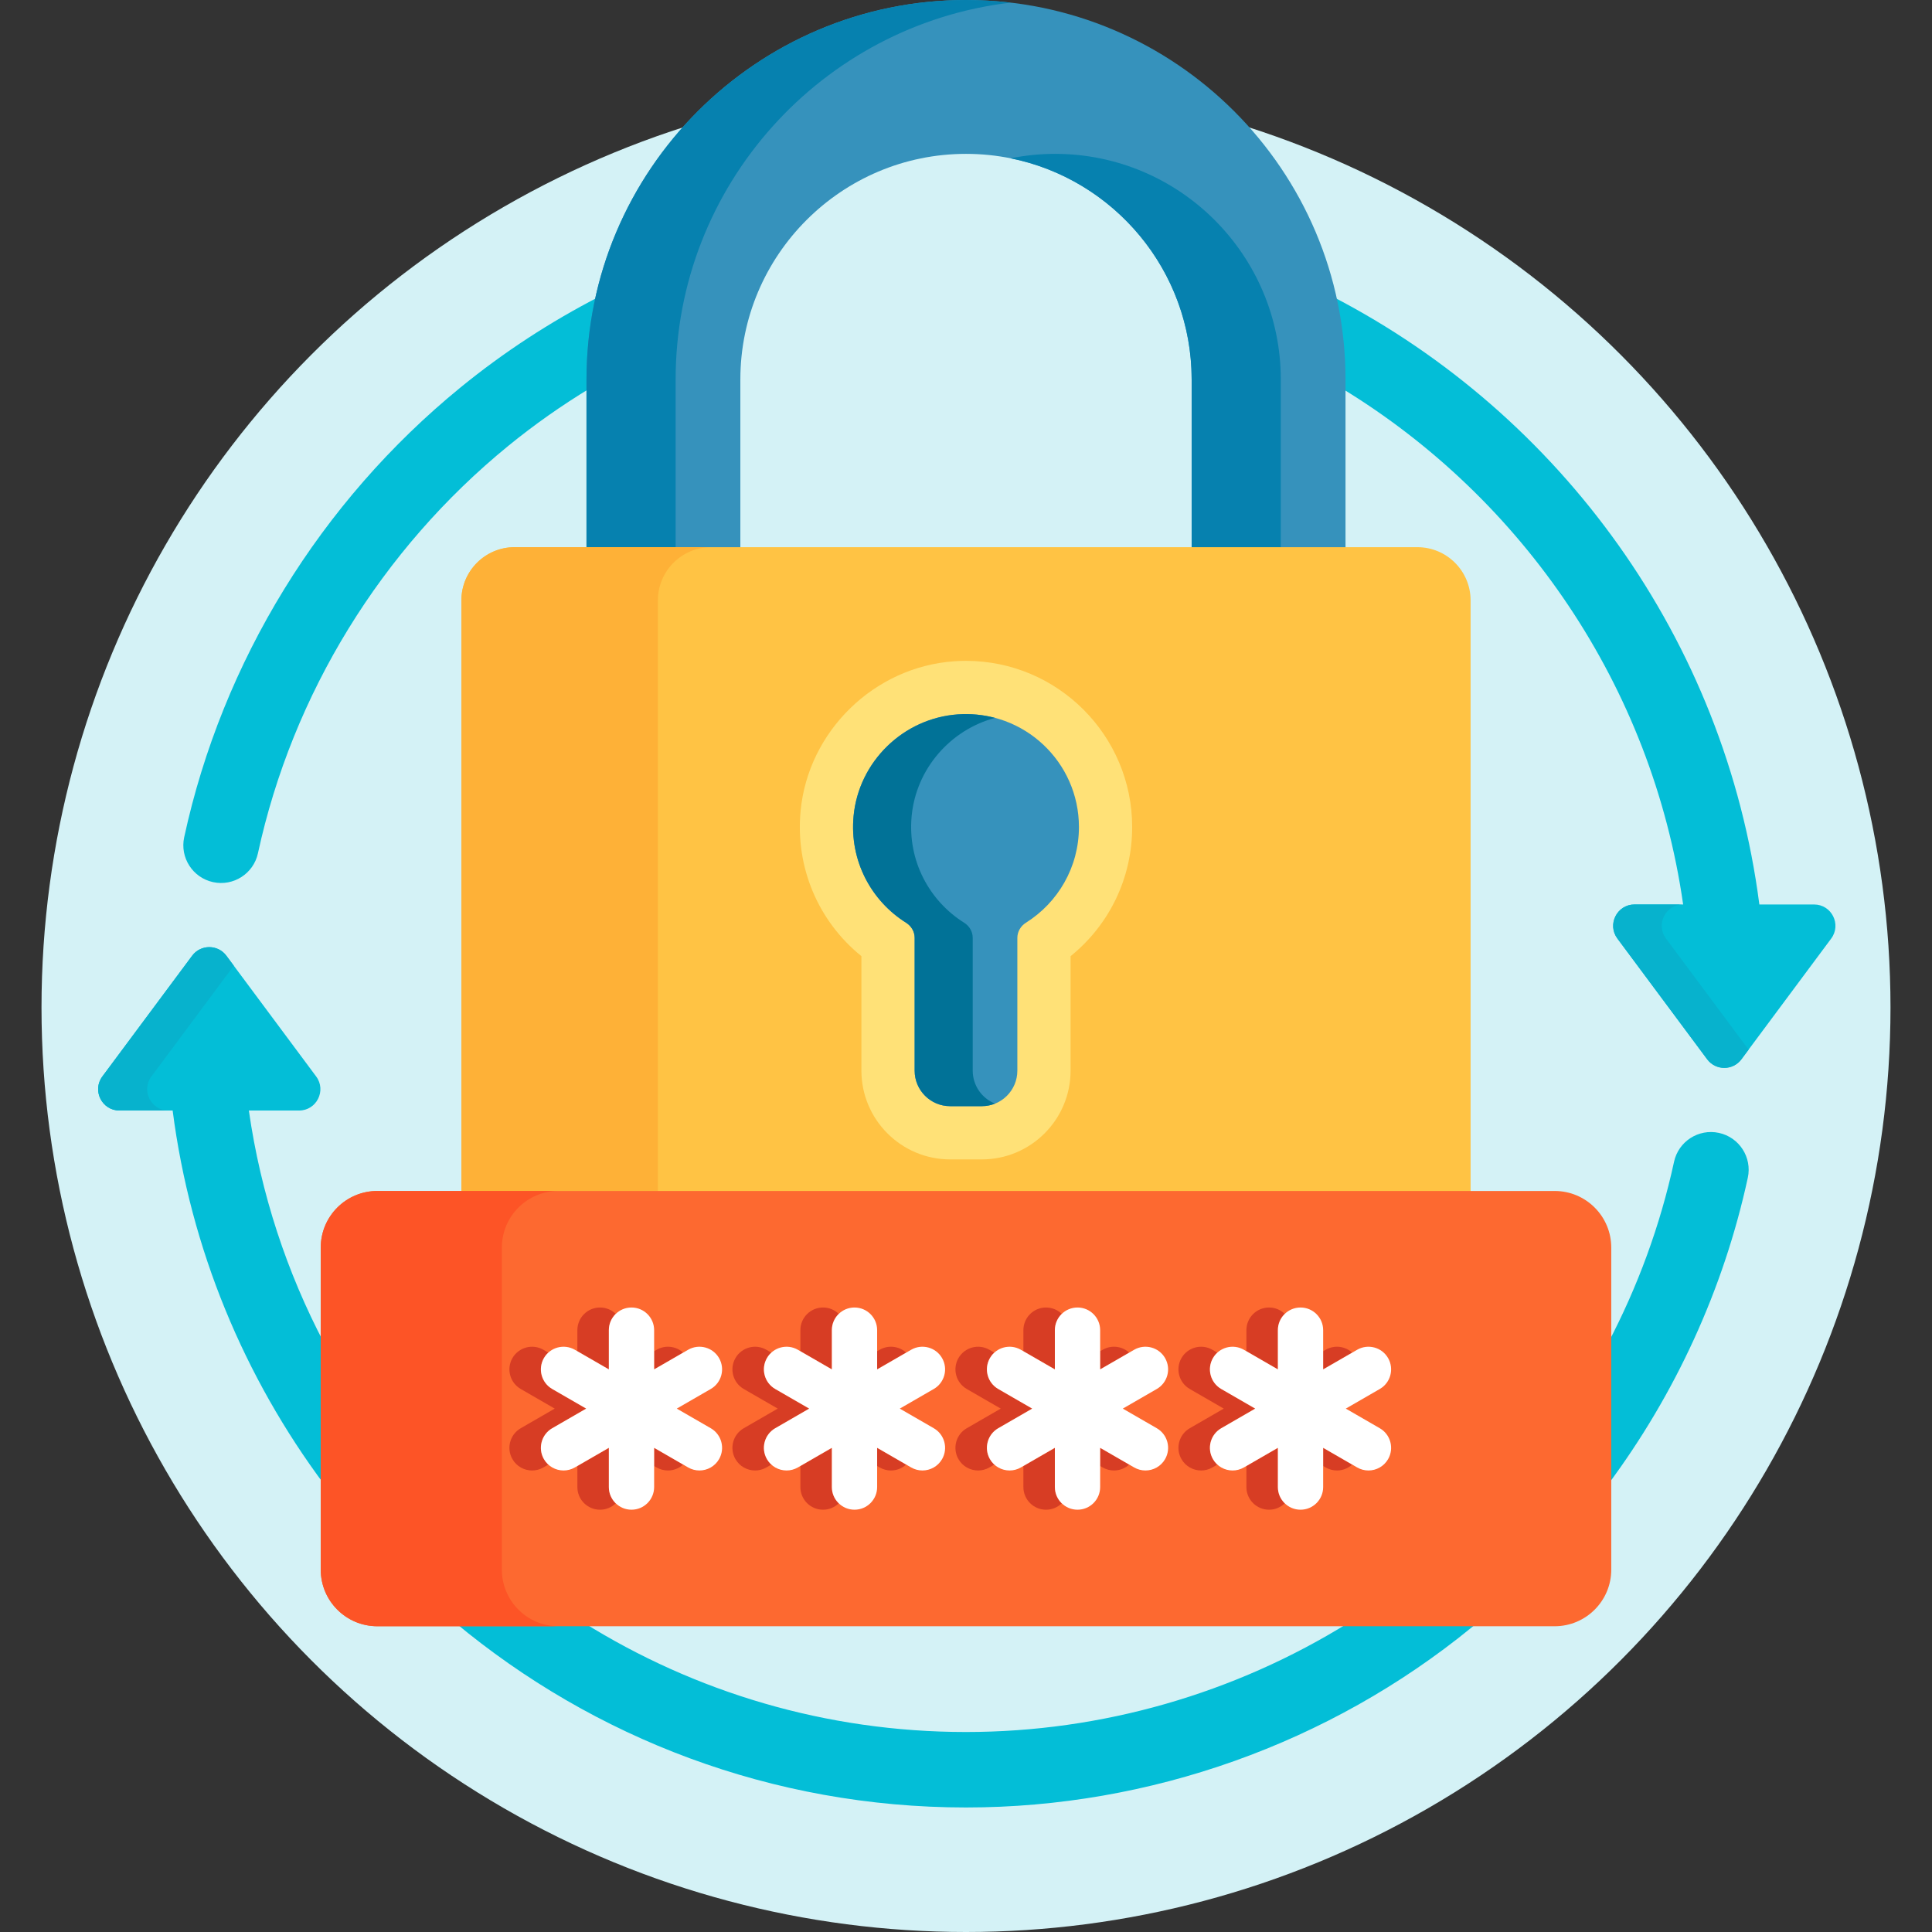
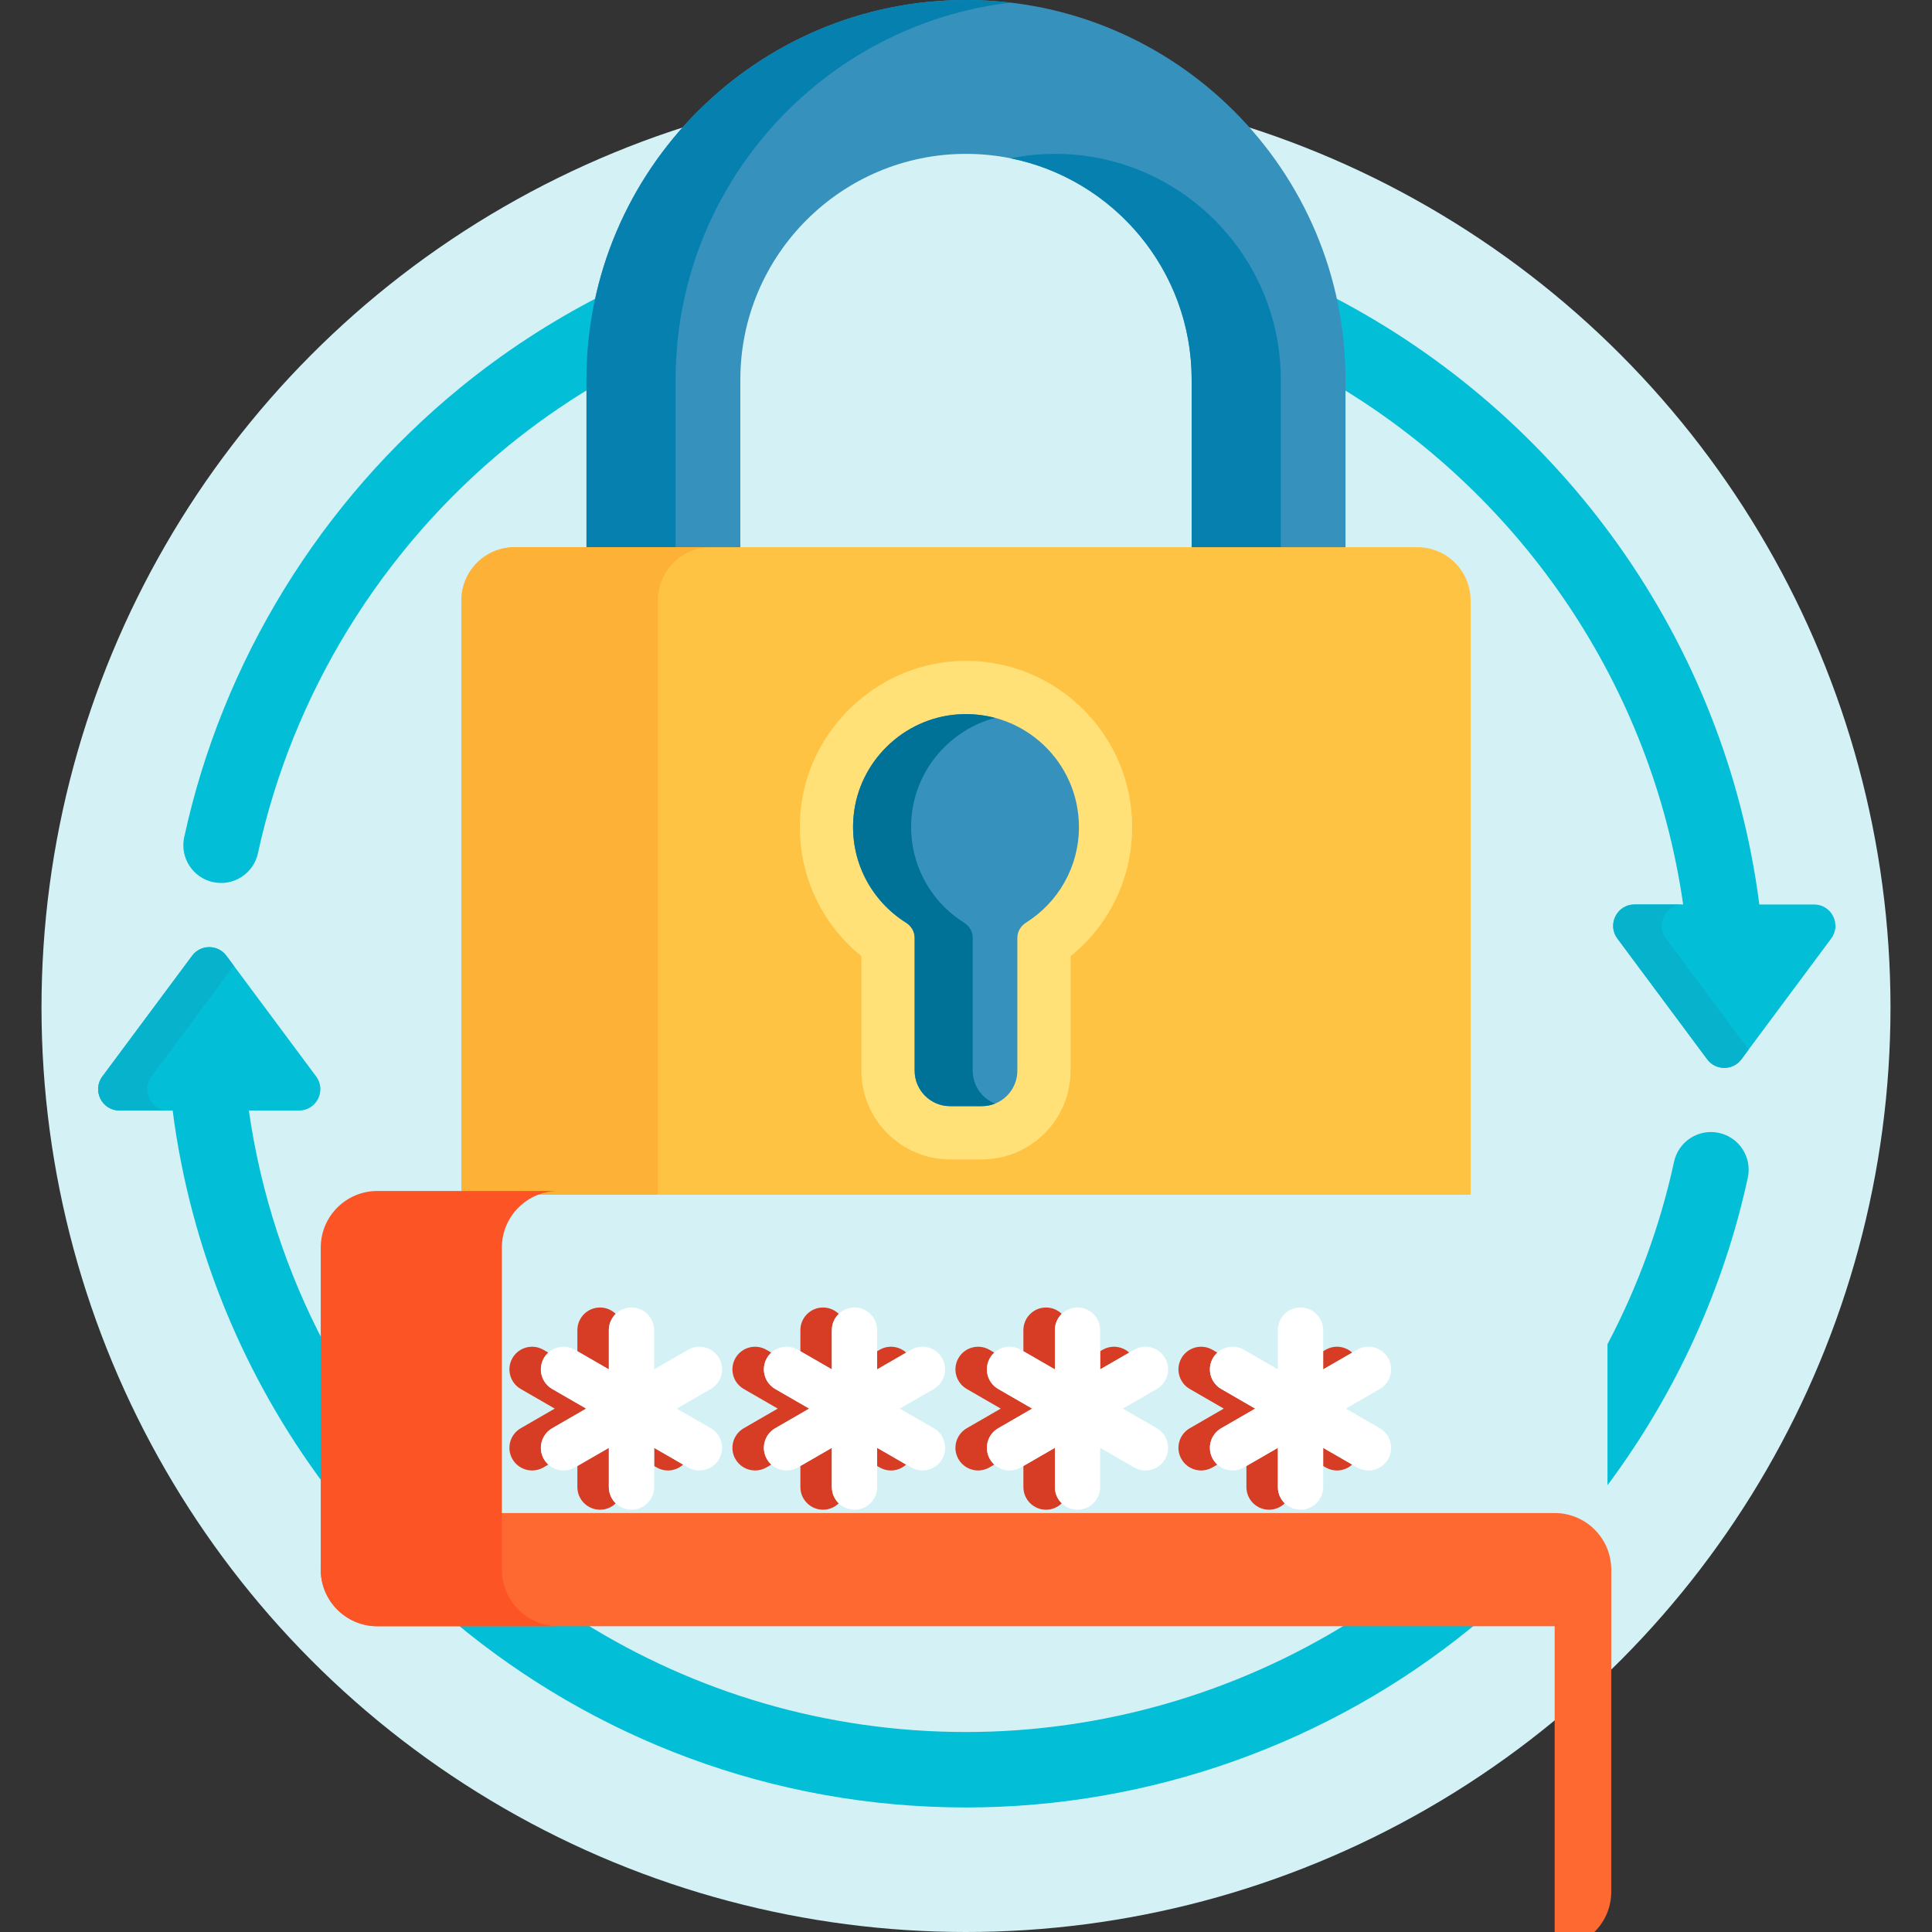
<svg xmlns="http://www.w3.org/2000/svg" id="Capa_1" enable-background="new 0 0 512 512" height="512" viewBox="0 0 512 512" width="512">
  <rect x="0" y="0" width="512" height="512" fill="#333333" stroke="none" />
  <g>
    <g>
      <circle cx="256" cy="267" fill="#d4f2f6" r="245" />
    </g>
    <g>
      <path d="m156.426 100.574c0-7.557.851-14.919 2.453-21.998-13.021 6.7-25.379 14.753-36.82 24.088-37.135 30.302-63.148 72.641-73.246 119.218-1.17 5.397 2.257 10.721 7.654 11.892 5.395 1.171 10.722-2.256 11.892-7.654 9.142-42.169 32.704-80.51 66.345-107.959 6.894-5.625 14.16-10.731 21.722-15.311z" fill="#03bed7" />
      <path d="m480.747 239.697h-14.501c-9.07-70.234-52.648-129.799-113.121-161.101 1.6 7.073 2.449 14.428 2.449 21.978v2.328c47.973 29.223 82.194 78.881 90.476 136.795h-12.885c-4.649 0-7.312 5.299-4.538 9.03l23.791 31.993c2.261 3.041 6.815 3.041 9.076 0l23.791-31.993c2.775-3.732.112-9.03-4.538-9.03z" fill="#03bed7" />
      <g>
        <path d="m441.502 248.726c-2.774-3.731-.112-9.03 4.538-9.03h-12.875c-4.649 0-7.312 5.299-4.538 9.03l23.791 31.993c2.261 3.041 6.815 3.041 9.076 0l1.899-2.554z" fill="#07b2cd" />
      </g>
    </g>
    <g>
      <path d="m86 356.147c-9.988-18.974-16.899-39.81-20.05-61.844h13.297c4.649 0 7.312-5.299 4.538-9.03l-23.791-31.993c-2.261-3.041-6.815-3.041-9.076 0l-23.791 31.993c-2.774 3.731-.112 9.03 4.538 9.03h14.089c4.76 36.855 19.029 70.766 40.246 99.205z" fill="#03bed7" />
      <g>
        <path d="m40.127 285.274 21.829-29.355-1.962-2.638c-2.261-3.041-6.815-3.041-9.076 0l-23.791 31.993c-2.774 3.731-.112 9.03 4.538 9.03h13c-4.649-.001-7.312-5.299-4.538-9.03z" fill="#07b2cd" />
      </g>
      <g fill="#03bed7">
        <path d="m455.532 300.227c-5.396-1.167-10.722 2.257-11.892 7.654-3.66 16.882-9.637 33.148-17.641 48.349v37.378c17.976-24.136 30.784-51.958 37.187-81.49 1.171-5.397-2.256-10.721-7.654-11.891z" />
        <path d="m357.512 429.971c-30.286 18.841-65.555 29.029-101.512 29.029-37.197 0-71.95-10.642-101.392-29.029h-34.033c36.755 30.596 83.975 49.029 135.425 49.029 48.705 0 96.272-16.927 133.94-47.663.551-.45 1.092-.911 1.638-1.366z" />
      </g>
    </g>
    <g>
      <path d="m196.201 146.009v-45.435c0-32.973 26.825-59.799 59.799-59.799s59.799 26.826 59.799 59.799v45.435h40.775v-45.435c0-55.457-45.117-100.574-100.574-100.574s-100.574 45.117-100.574 100.574v45.435z" fill="#3692bc" />
      <g fill="#0681af">
        <path d="m315.799 100.574v45.435h23.625v-45.435c0-32.973-26.825-59.799-59.799-59.799-4.043 0-7.992.409-11.812 1.177 27.334 5.499 47.986 29.692 47.986 58.622z" />
        <path d="m179.05 146.009v-45.435c0-51.461 38.852-94.01 88.762-99.877-3.876-.455-7.816-.697-11.812-.697-55.457 0-100.574 45.117-100.574 100.574v45.435z" />
      </g>
      <path d="m375.618 145.009h-239.236c-7.792 0-14.108 6.316-14.108 14.108v157.503h267.452v-157.503c0-7.792-6.316-14.108-14.108-14.108z" fill="#ffc344" />
      <path d="m174.348 316.62v-157.503c0-7.792 6.316-14.108 14.108-14.108h-52.074c-7.791 0-14.108 6.316-14.108 14.108v157.503z" fill="#feb137" />
      <g>
        <path d="m251.797 307.253c-12.965 0-23.513-10.548-23.513-23.513v-30.351c-11.428-9.227-17.529-23.517-16.121-38.449 1.996-21.167 19.51-38.234 40.74-39.7 1.029-.071 2.07-.107 3.097-.107 24.283 0 44.037 19.755 44.037 44.037 0 13.457-6.016 25.904-16.321 34.22v30.35c0 12.965-10.548 23.513-23.513 23.513z" fill="#ffe177" />
      </g>
      <g>
        <path d="m285.929 219.17c0-17.232-14.564-31.063-32.054-29.855-14.464.999-26.305 12.515-27.666 26.95-1.121 11.887 4.721 22.506 13.916 28.271 1.388.87 2.267 2.357 2.267 3.994v35.21c0 5.194 4.211 9.405 9.405 9.405h8.406c5.194 0 9.405-4.211 9.405-9.405v-35.184c0-1.651.884-3.152 2.282-4.03 8.431-5.293 14.039-14.667 14.039-25.356z" fill="#3692bc" />
      </g>
      <g>
        <path d="m257.78 283.74v-35.21c0-1.638-.88-3.124-2.267-3.994-9.195-5.766-15.037-16.384-13.916-28.271 1.182-12.53 10.261-22.856 22.096-26.018-3.105-.824-6.405-1.168-9.819-.932-14.464.999-26.305 12.515-27.666 26.95-1.121 11.887 4.721 22.506 13.916 28.271 1.388.87 2.267 2.357 2.267 3.994v35.21c0 5.194 4.211 9.405 9.405 9.405h8.406c1.235 0 2.411-.244 3.491-.677-3.463-1.387-5.913-4.769-5.913-8.728z" fill="#017297" />
      </g>
    </g>
    <g>
      <g>
-         <path d="m412 430.971h-312c-8.284 0-15-6.716-15-15v-85.351c0-8.284 6.716-15 15-15h312c8.284 0 15 6.716 15 15v85.351c0 8.284-6.716 15-15 15z" fill="#fd6930" />
+         <path d="m412 430.971h-312c-8.284 0-15-6.716-15-15c0-8.284 6.716-15 15-15h312c8.284 0 15 6.716 15 15v85.351c0 8.284-6.716 15-15 15z" fill="#fd6930" />
      </g>
      <g fill="#d73d24">
        <g>
-           <path d="m173.35 362.903 7.701-4.446c-1.88-1.707-4.716-2.093-7.033-.755l-.668.386z" />
          <path d="m161.35 362.903v-10.402c0-1.692.703-3.218 1.83-4.308-1.08-1.045-2.549-1.692-4.17-1.692-3.313 0-6 2.687-6 6v5.587z" />
          <path d="m173.35 383.688v4.815l.668.386c.945.545 1.977.805 2.995.805 1.476 0 2.918-.555 4.03-1.564z" />
          <path d="m161.35 394.09v-10.402l-8.34 4.815v5.587c0 3.313 2.687 6 6 6 1.622 0 3.09-.646 4.17-1.692-1.127-1.09-1.83-2.616-1.83-4.308z" />
          <path d="m144.145 386.693c-1.657-2.87-.673-6.54 2.196-8.196l9.008-5.201-9.008-5.201c-2.87-1.657-3.853-5.327-2.196-8.196.319-.553.715-1.034 1.163-1.442l-1.307-.755c-2.869-1.657-6.54-.673-8.196 2.196s-.673 6.539 2.196 8.196l9.008 5.201-9.008 5.201c-2.87 1.657-3.853 5.327-2.196 8.196 1.111 1.925 3.128 3.001 5.202 3.001 1.018 0 2.05-.259 2.995-.805l1.315-.759c-.451-.407-.852-.882-1.172-1.436z" />
        </g>
        <g>
          <path d="m220.45 362.903v-10.402c0-1.692.703-3.218 1.83-4.308-1.08-1.045-2.549-1.692-4.17-1.692-3.313 0-6 2.687-6 6v5.587z" />
          <path d="m232.45 362.903 7.701-4.446c-1.88-1.707-4.716-2.093-7.033-.755l-.668.386z" />
          <path d="m232.45 383.688v4.815l.668.386c.945.545 1.977.805 2.995.805 1.476 0 2.918-.555 4.03-1.564z" />
          <path d="m220.45 394.09v-10.402l-8.34 4.815v5.587c0 3.313 2.687 6 6 6 1.622 0 3.09-.646 4.17-1.692-1.127-1.09-1.83-2.616-1.83-4.308z" />
          <path d="m203.245 386.693c-1.657-2.87-.673-6.54 2.196-8.196l9.008-5.201-9.008-5.201c-2.87-1.657-3.853-5.327-2.196-8.196.319-.553.715-1.034 1.163-1.442l-1.307-.755c-2.869-1.657-6.539-.673-8.196 2.196-1.657 2.87-.673 6.539 2.196 8.196l9.008 5.201-9.008 5.201c-2.87 1.657-3.853 5.327-2.196 8.196 1.111 1.925 3.128 3.001 5.202 3.001 1.018 0 2.05-.259 2.995-.805l1.315-.759c-.451-.407-.852-.882-1.172-1.436z" />
        </g>
        <g>
          <path d="m279.55 362.903v-10.402c0-1.692.703-3.218 1.83-4.308-1.08-1.045-2.549-1.692-4.17-1.692-3.313 0-6 2.687-6 6v5.587z" />
          <path d="m262.345 386.693c-1.657-2.87-.673-6.54 2.196-8.196l9.008-5.201-9.008-5.201c-2.87-1.657-3.853-5.327-2.196-8.196.319-.553.715-1.034 1.163-1.442l-1.307-.755c-2.87-1.657-6.539-.673-8.196 2.196-1.657 2.87-.673 6.539 2.196 8.196l9.008 5.201-9.008 5.201c-2.87 1.657-3.853 5.327-2.196 8.196 1.111 1.925 3.128 3.001 5.202 3.001 1.018 0 2.05-.259 2.995-.805l1.315-.759c-.45-.407-.852-.882-1.172-1.436z" />
          <path d="m291.55 362.903 7.702-4.446c-1.88-1.707-4.716-2.093-7.033-.755l-.669.386z" />
-           <path d="m291.55 383.688v4.815l.669.386c.945.545 1.977.805 2.995.805 1.476 0 2.918-.555 4.03-1.564z" />
          <path d="m279.55 394.09v-10.402l-8.34 4.815v5.587c0 3.313 2.687 6 6 6 1.622 0 3.09-.646 4.17-1.692-1.127-1.09-1.83-2.616-1.83-4.308z" />
        </g>
        <g>
-           <path d="m338.65 362.903v-10.402c0-1.692.703-3.218 1.83-4.308-1.08-1.045-2.549-1.692-4.17-1.692-3.313 0-6 2.687-6 6v5.587z" />
          <path d="m350.65 362.903 7.702-4.446c-1.88-1.707-4.716-2.093-7.033-.755l-.669.386z" />
          <path d="m350.65 383.688v4.815l.669.386c.945.545 1.977.805 2.995.805 1.476 0 2.918-.555 4.03-1.564z" />
          <path d="m321.445 386.693c-1.657-2.87-.673-6.54 2.196-8.196l9.008-5.201-9.008-5.201c-2.87-1.657-3.853-5.327-2.196-8.196.319-.553.715-1.034 1.163-1.441l-1.307-.755c-2.869-1.657-6.539-.673-8.196 2.196-1.657 2.87-.673 6.539 2.196 8.196l9.008 5.201-9.008 5.201c-2.87 1.657-3.853 5.327-2.196 8.196 1.111 1.925 3.128 3.001 5.202 3.001 1.018 0 2.05-.259 2.995-.805l1.315-.759c-.45-.408-.852-.883-1.172-1.437z" />
          <path d="m338.65 394.09v-10.402l-8.34 4.815v5.587c0 3.313 2.687 6 6 6 1.622 0 3.09-.646 4.17-1.692-1.127-1.09-1.83-2.616-1.83-4.308z" />
        </g>
      </g>
      <path d="m133 415.971v-85.351c0-8.284 6.716-15 15-15h-48c-8.284 0-15 6.716-15 15v85.351c0 8.284 6.716 15 15 15h48c-8.284 0-15-6.716-15-15z" fill="#fd5426" />
      <g fill="#fff">
        <path d="m190.555 359.898c-1.657-2.869-5.327-3.854-8.196-2.196l-9.008 5.201v-10.402c0-3.313-2.687-6-6-6s-6 2.687-6 6v10.402l-9.009-5.201c-2.869-1.657-6.54-.673-8.196 2.196s-.673 6.539 2.196 8.196l9.008 5.201-9.008 5.201c-2.87 1.657-3.853 5.327-2.196 8.196 1.111 1.925 3.128 3.001 5.202 3.001 1.018 0 2.05-.259 2.995-.805l9.009-5.201v10.402c0 3.313 2.687 6 6 6s6-2.687 6-6v-10.402l9.008 5.201c.945.545 1.977.805 2.995.805 2.073 0 4.09-1.076 5.202-3.001 1.657-2.87.673-6.54-2.196-8.196l-9.008-5.201 9.008-5.201c2.867-1.656 3.85-5.326 2.194-8.196z" />
        <path d="m249.655 359.898c-1.657-2.869-5.327-3.854-8.196-2.196l-9.008 5.201v-10.402c0-3.313-2.687-6-6-6s-6 2.687-6 6v10.402l-9.009-5.201c-2.869-1.657-6.539-.673-8.196 2.196-1.657 2.87-.673 6.539 2.196 8.196l9.008 5.201-9.008 5.201c-2.87 1.657-3.853 5.327-2.196 8.196 1.111 1.925 3.128 3.001 5.202 3.001 1.018 0 2.05-.259 2.995-.805l9.009-5.201v10.402c0 3.313 2.687 6 6 6s6-2.687 6-6v-10.402l9.008 5.201c.945.545 1.977.805 2.995.805 2.073 0 4.09-1.076 5.202-3.001 1.657-2.87.673-6.54-2.196-8.196l-9.008-5.201 9.008-5.201c2.867-1.656 3.851-5.326 2.194-8.196z" />
        <path d="m308.755 359.898c-1.657-2.869-5.327-3.854-8.196-2.196l-9.009 5.201v-10.402c0-3.313-2.687-6-6-6s-6 2.687-6 6v10.402l-9.008-5.201c-2.87-1.657-6.539-.673-8.196 2.196-1.657 2.87-.673 6.539 2.196 8.196l9.008 5.201-9.008 5.201c-2.87 1.657-3.853 5.327-2.196 8.196 1.111 1.925 3.128 3.001 5.202 3.001 1.018 0 2.05-.259 2.995-.805l9.008-5.201v10.402c0 3.313 2.687 6 6 6s6-2.687 6-6v-10.402l9.009 5.201c.945.545 1.977.805 2.995.805 2.073 0 4.09-1.076 5.202-3.001 1.657-2.87.673-6.54-2.196-8.196l-9.008-5.201 9.008-5.201c2.867-1.656 3.851-5.326 2.194-8.196z" />
        <path d="m365.659 378.497-9.008-5.201 9.008-5.201c2.87-1.657 3.853-5.327 2.196-8.196s-5.327-3.854-8.196-2.196l-9.009 5.201v-10.402c0-3.313-2.687-6-6-6s-6 2.687-6 6v10.402l-9.008-5.201c-2.869-1.657-6.539-.673-8.196 2.196-1.657 2.87-.673 6.539 2.196 8.196l9.008 5.201-9.008 5.201c-2.87 1.657-3.853 5.327-2.196 8.196 1.111 1.925 3.128 3.001 5.202 3.001 1.018 0 2.05-.259 2.995-.805l9.008-5.201v10.402c0 3.313 2.687 6 6 6s6-2.687 6-6v-10.402l9.009 5.201c.945.545 1.977.805 2.995.805 2.073 0 4.09-1.076 5.202-3.001 1.655-2.87.671-6.54-2.198-8.196z" />
      </g>
    </g>
  </g>
</svg>